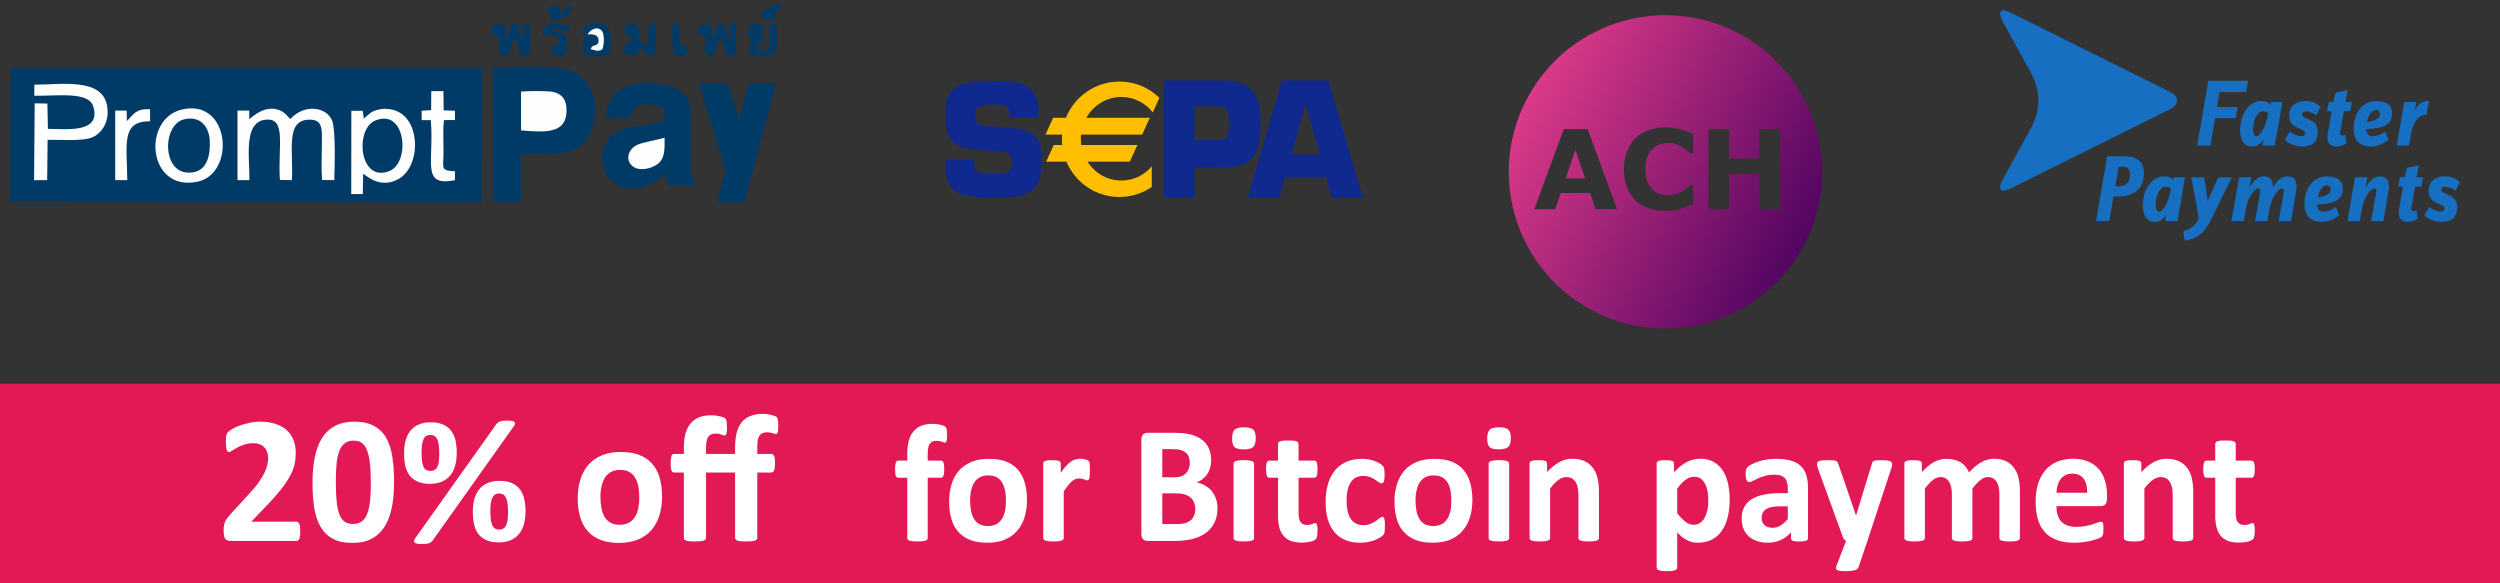
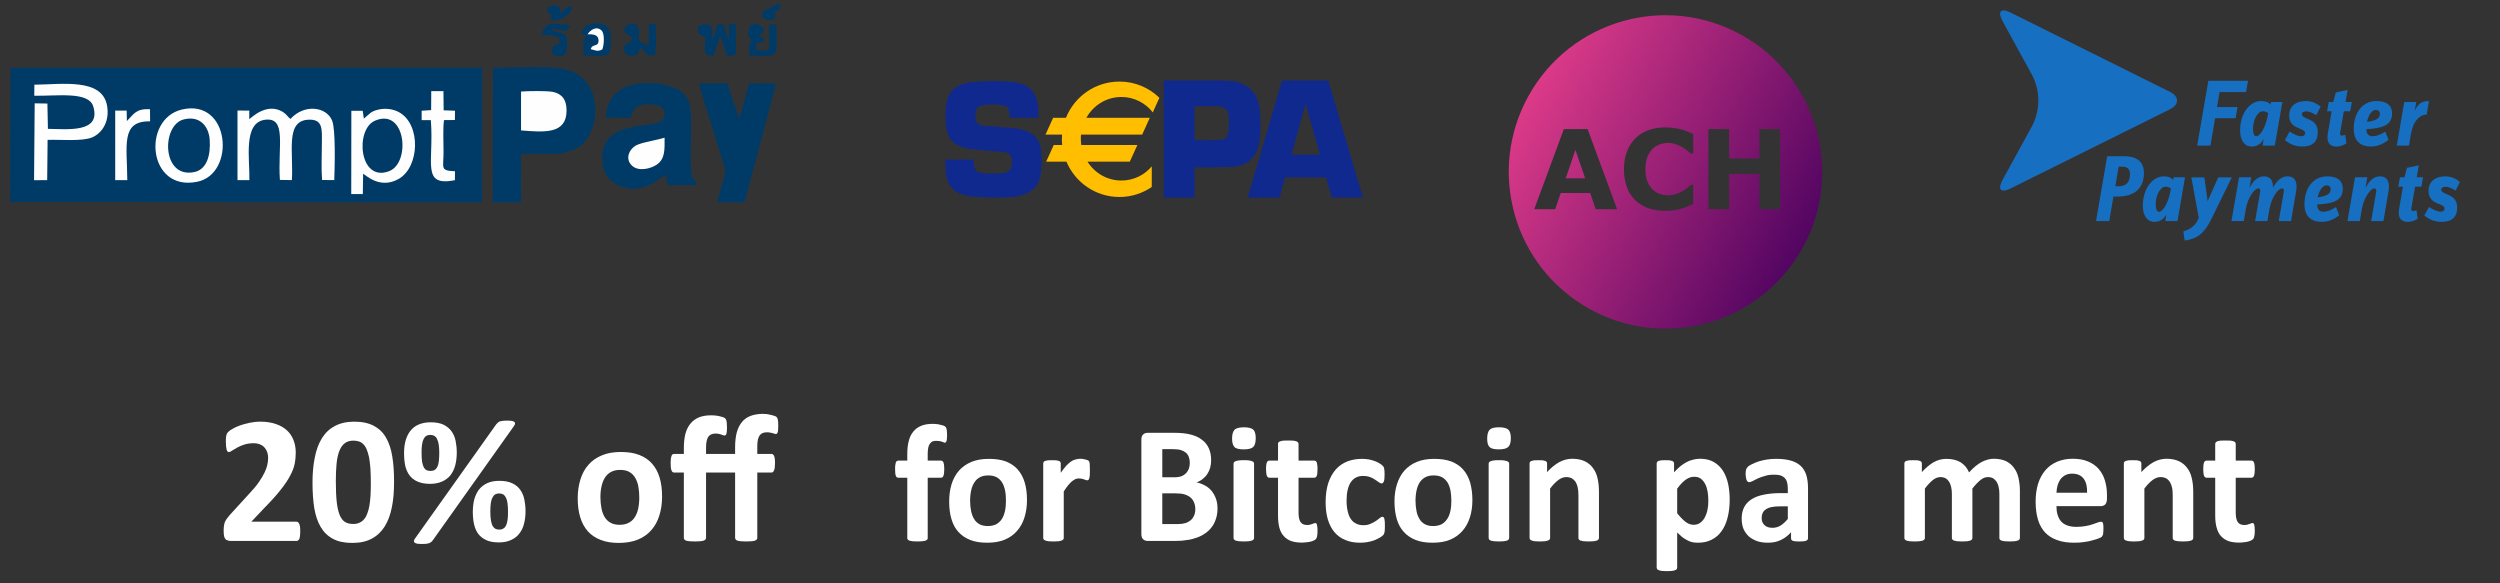
<svg xmlns="http://www.w3.org/2000/svg" xml:space="preserve" width="240px" height="56px" version="1.1" style="shape-rendering:geometricPrecision; text-rendering:geometricPrecision; image-rendering:optimizeQuality; fill-rule:evenodd; clip-rule:evenodd" viewBox="0 0 24000 5600">
  <rect x="0" y="0" width="24000" height="5600" fill="#333333" stroke="none" />
  <defs>
    <style type="text/css">
    .fil3 {fill:#003B68}
    .fil0 {fill:#E31956}
    .fil4 {fill:#FEFEFE}
    .fil5 {fill:#10298E;fill-rule:nonzero}
    .fil2 {fill:#176FC1;fill-rule:nonzero}
    .fil6 {fill:#FFBE00;fill-rule:nonzero}
    .fil1 {fill:white;fill-rule:nonzero}
    .fil7 {fill:url(#id0)}
  </style>
    <linearGradient id="id0" gradientUnits="userSpaceOnUse" x1="14477.3" y1="810.918" x2="17500.1" y2="2490.28">
      <stop offset="0" style="stop-color:#E63E8B" />
      <stop offset="1" style="stop-color:#48015F" />
    </linearGradient>
  </defs>
  <g>
-     <rect class="fil0" y="3684" width="24000" height="1916" />
    <path class="fil1" d="M2882 5099c0,18 0,32 -2,43 -1,13 -3,22 -6,30 -3,7 -7,12 -11,15 -5,4 -10,6 -15,6l-630 0c-13,0 -23,-1 -32,-5 -9,-2 -17,-6 -22,-13 -6,-6 -10,-16 -13,-29 -2,-12 -4,-29 -4,-49 0,-19 1,-36 3,-49 2,-13 5,-26 9,-37 5,-10 11,-21 18,-31 7,-10 16,-21 27,-34l190 -208c38,-40 69,-77 92,-111 23,-33 41,-64 54,-91 13,-27 22,-53 27,-76 5,-23 7,-45 7,-66 0,-18 -3,-37 -9,-54 -6,-17 -15,-32 -26,-44 -12,-14 -26,-23 -44,-30 -17,-7 -38,-11 -62,-11 -33,0 -63,5 -88,13 -26,8 -48,18 -68,29 -19,11 -36,21 -49,29 -13,10 -23,14 -30,14 -5,0 -10,-1 -13,-5 -4,-3 -7,-10 -9,-17 -2,-9 -4,-19 -6,-34 -1,-13 -2,-29 -2,-49 0,-13 1,-25 1,-34 1,-9 3,-16 4,-23 2,-7 4,-13 7,-18 3,-5 8,-10 15,-17 7,-7 20,-17 39,-27 19,-11 42,-22 70,-32 27,-9 58,-18 91,-25 34,-7 68,-11 104,-11 58,0 107,8 150,23 42,14 78,35 106,61 29,27 49,58 63,94 14,36 21,75 21,117 0,37 -3,73 -10,108 -7,36 -21,74 -43,114 -21,41 -51,86 -90,135 -39,50 -91,108 -155,173l-128 135 431 0c6,0 11,1 16,5 5,3 9,8 12,15 4,8 6,17 8,29 2,12 2,26 2,42l0 0z" />
    <path id="_1" class="fil1" d="M3783 4626c0,89 -6,170 -21,243 -14,72 -37,134 -69,185 -32,51 -73,90 -124,117 -51,28 -114,41 -188,41 -75,0 -137,-13 -186,-40 -49,-26 -88,-64 -117,-114 -29,-49 -49,-110 -61,-180 -11,-72 -17,-153 -17,-244 0,-89 7,-169 22,-242 14,-73 37,-134 69,-186 32,-51 73,-90 125,-117 51,-27 113,-41 186,-41 76,0 138,14 187,40 49,26 89,64 117,114 29,50 49,110 60,181 12,72 17,153 17,243l0 0zm-223 11c0,-53 -2,-99 -4,-140 -3,-41 -8,-76 -13,-107 -7,-30 -14,-55 -23,-76 -8,-20 -19,-38 -32,-49 -12,-13 -26,-22 -42,-27 -16,-5 -34,-8 -53,-8 -33,0 -61,8 -83,25 -22,16 -39,41 -52,73 -13,34 -22,74 -27,124 -5,49 -7,106 -7,172 0,79 3,146 9,198 6,52 16,93 29,125 14,31 31,53 52,65 21,12 46,18 76,18 22,0 41,-3 58,-11 17,-7 32,-17 45,-32 13,-14 24,-33 32,-55 9,-22 16,-47 21,-76 5,-29 9,-62 11,-98 2,-37 3,-77 3,-121l0 0z" />
    <path id="_2" class="fil1" d="M4385 4345c0,45 -5,86 -15,123 -10,37 -25,68 -46,95 -21,25 -48,46 -80,60 -32,14 -71,22 -116,22 -48,0 -88,-8 -120,-22 -32,-14 -58,-35 -77,-60 -19,-26 -33,-57 -41,-93 -7,-36 -11,-75 -11,-119 0,-43 4,-83 14,-119 10,-36 25,-68 45,-94 21,-27 47,-48 80,-62 32,-14 71,-22 116,-22 51,0 92,8 124,23 33,17 58,37 77,64 19,26 32,57 39,92 7,36 11,73 11,112zm-168 5c0,-32 -2,-58 -5,-81 -4,-23 -9,-40 -16,-54 -6,-14 -15,-24 -26,-30 -12,-7 -25,-10 -40,-10 -14,0 -26,3 -37,9 -10,6 -19,16 -26,30 -7,13 -12,30 -15,53 -4,22 -5,47 -5,79 0,36 2,65 5,87 5,24 10,41 17,55 7,12 16,21 27,26 11,5 23,7 37,7 16,0 30,-3 40,-10 11,-6 19,-16 26,-30 6,-14 11,-31 14,-53 2,-22 4,-48 4,-78l0 0zm828 556c0,47 -5,88 -15,124 -9,37 -25,68 -46,94 -21,27 -47,46 -80,61 -32,15 -71,22 -116,22 -48,0 -88,-7 -120,-22 -32,-15 -57,-34 -77,-60 -19,-26 -32,-57 -40,-92 -8,-36 -12,-76 -12,-119 0,-44 5,-84 14,-120 10,-35 25,-67 45,-94 21,-27 48,-47 80,-62 32,-15 71,-22 117,-22 50,0 92,8 124,24 32,15 58,37 76,63 19,27 32,58 39,93 7,34 11,71 11,110l0 0zm-168 6c0,-31 -2,-59 -5,-81 -3,-22 -8,-41 -15,-54 -7,-14 -16,-24 -27,-31 -11,-6 -24,-9 -39,-9 -14,0 -26,3 -37,9 -10,6 -19,16 -26,30 -7,13 -13,31 -16,52 -3,22 -5,49 -5,79 0,36 2,66 6,89 4,22 9,41 17,54 7,12 16,21 27,27 10,5 22,7 36,7 16,0 30,-3 40,-11 11,-6 19,-16 26,-30 6,-14 11,-31 14,-54 3,-21 4,-47 4,-77l0 0zm-723 275c-5,7 -10,13 -15,17 -6,4 -13,8 -20,11 -8,2 -18,4 -29,6 -12,1 -26,1 -42,1 -19,0 -34,-1 -45,-3 -11,-3 -18,-6 -23,-10 -5,-5 -7,-10 -6,-16 0,-7 4,-14 10,-23l780 -1097c6,-6 10,-11 16,-16 5,-5 11,-9 20,-12 8,-2 17,-4 29,-5 11,-2 25,-2 42,-2 18,0 33,1 44,3 11,3 19,6 24,10 5,6 6,11 5,18 -1,6 -4,13 -10,21l-780 1098 0 -1z" />
    <path id="_3" class="fil1" d="M6356 4768c0,65 -9,126 -26,180 -17,55 -42,101 -77,141 -34,39 -77,70 -129,91 -52,21 -113,32 -182,32 -68,0 -126,-9 -176,-29 -49,-19 -91,-47 -123,-83 -33,-37 -57,-82 -73,-135 -16,-53 -24,-113 -24,-182 0,-65 9,-126 26,-180 17,-56 43,-103 78,-142 34,-39 77,-69 129,-90 51,-22 112,-32 181,-32 68,0 127,9 176,28 50,19 91,47 123,83 33,37 57,81 73,134 16,53 24,114 24,184l0 0zm-219 8c0,-38 -3,-73 -9,-106 -6,-32 -16,-59 -30,-83 -14,-24 -33,-43 -56,-56 -24,-14 -54,-20 -89,-20 -32,0 -60,6 -84,18 -24,12 -43,29 -59,52 -15,23 -26,50 -34,82 -8,33 -12,69 -12,111 0,38 4,73 10,105 6,32 16,60 30,84 14,23 33,42 57,55 23,14 53,20 88,20 32,0 60,-6 84,-18 24,-12 44,-29 59,-52 15,-23 27,-49 34,-82 7,-32 11,-69 11,-110l0 0z" />
    <path id="_4" class="fil1" d="M7471 4090c0,28 -1,49 -5,60 -4,11 -10,17 -18,17 -4,0 -8,-1 -13,-3 -5,-1 -11,-3 -18,-6 -7,-2 -15,-4 -24,-5 -9,-2 -19,-3 -31,-3 -32,0 -56,10 -70,31 -15,21 -22,55 -22,103l0 74 137 0c5,0 9,1 13,4 5,4 8,9 11,15 3,7 6,16 7,28 2,11 2,25 2,42 0,32 -3,55 -9,68 -6,15 -13,21 -24,21l-137 0 0 627c0,6 -1,11 -5,15 -3,4 -9,9 -17,12 -8,2 -19,5 -33,6 -13,1 -31,2 -51,2 -21,0 -38,-1 -52,-2 -14,-1 -25,-4 -33,-6 -8,-3 -14,-8 -17,-12 -3,-4 -5,-9 -5,-15l0 -627 -279 0 0 627c0,6 -2,11 -5,15 -3,4 -9,9 -18,12 -8,2 -19,5 -33,6 -14,1 -31,2 -51,2 -20,0 -37,-1 -51,-2 -14,-1 -25,-4 -34,-6 -8,-3 -13,-8 -17,-12 -3,-4 -4,-9 -4,-15l0 -627 -95 0c-10,0 -18,-6 -24,-21 -5,-13 -8,-36 -8,-68 0,-17 1,-31 2,-42 2,-12 4,-21 6,-28 3,-6 6,-11 10,-15 4,-3 9,-4 15,-4l94 0 0 -57c0,-52 5,-98 15,-137 11,-40 27,-72 49,-98 22,-27 49,-46 82,-60 33,-13 72,-19 117,-19 25,0 47,2 67,6 20,4 37,9 51,14 7,2 12,5 16,10 4,3 7,9 10,16 2,7 4,16 5,28 1,11 2,25 2,42 0,28 -2,49 -5,60 -4,12 -10,18 -19,18 -4,0 -8,-1 -13,-3 -5,-1 -11,-3 -18,-6 -6,-3 -15,-5 -24,-7 -9,-2 -19,-3 -31,-3 -32,0 -56,11 -70,32 -14,21 -21,56 -21,103l0 61 279 0 0 -68c0,-54 6,-99 16,-139 11,-39 27,-72 49,-99 21,-26 49,-46 82,-59 33,-12 72,-20 118,-20 24,0 46,2 66,7 20,4 37,9 51,14 6,2 12,5 16,9 4,4 7,10 10,17 2,7 3,16 5,28 1,12 1,26 1,42l0 0z" />
    <path id="_5" class="fil1" d="M9092 4177c0,16 -1,28 -2,38 -1,9 -2,16 -4,21 -2,5 -5,8 -7,10 -3,3 -6,4 -9,4 -4,0 -8,-1 -12,-4 -4,-2 -10,-4 -16,-6 -7,-2 -15,-4 -23,-6 -9,-1 -20,-2 -32,-2 -13,0 -26,2 -36,6 -10,5 -18,13 -25,23 -7,9 -12,22 -15,38 -3,15 -5,35 -5,57l0 66 128 0c5,0 9,2 13,4 4,3 7,7 10,13 2,7 5,16 6,26 1,10 2,24 2,39 0,30 -3,51 -8,64 -5,12 -13,18 -23,18l-128 0 0 579c0,5 -1,10 -4,14 -3,4 -9,7 -16,11 -7,2 -17,4 -31,6 -13,1 -29,2 -47,2 -19,0 -35,-1 -48,-2 -13,-2 -23,-4 -30,-6 -8,-4 -13,-7 -16,-11 -3,-4 -4,-9 -4,-14l0 -579 -88 0c-9,0 -17,-6 -22,-18 -5,-13 -7,-34 -7,-64 0,-15 0,-29 2,-39 1,-10 3,-19 5,-26 3,-6 6,-10 10,-13 3,-2 8,-4 13,-4l87 0 0 -60c0,-49 4,-91 14,-128 9,-37 24,-67 44,-91 20,-25 46,-43 77,-56 30,-12 67,-18 109,-18 21,0 40,2 58,5 18,4 33,8 43,11 11,4 18,9 21,12 4,4 7,9 9,15 3,7 4,15 5,26 1,11 2,23 2,39l0 0z" />
    <path id="_6" class="fil1" d="M9859 4801c0,60 -8,116 -24,166 -15,50 -39,93 -71,129 -31,37 -71,65 -119,85 -48,20 -104,29 -168,29 -62,0 -116,-8 -162,-26 -46,-18 -84,-44 -114,-77 -30,-33 -53,-74 -67,-124 -15,-49 -22,-105 -22,-168 0,-62 8,-117 23,-167 16,-51 40,-95 72,-131 32,-36 72,-63 119,-83 48,-20 104,-29 168,-29 63,0 117,8 163,25 45,18 83,43 113,77 30,34 52,75 67,124 15,50 22,106 22,170l0 0zm-202 7c0,-35 -2,-68 -8,-98 -6,-29 -15,-55 -28,-77 -13,-21 -30,-39 -52,-51 -22,-12 -49,-18 -82,-18 -29,0 -55,5 -77,16 -22,11 -40,27 -54,48 -14,21 -25,46 -32,76 -7,30 -11,64 -11,102 0,35 3,67 9,97 6,30 15,56 28,77 13,23 30,39 52,52 22,12 49,18 82,18 30,0 55,-6 78,-16 21,-12 40,-28 54,-49 14,-20 24,-46 31,-76 7,-29 10,-63 10,-101z" />
    <path id="_7" class="fil1" d="M10463 4516c0,20 0,35 -1,48 -1,12 -3,21 -5,28 -2,7 -5,12 -8,15 -4,3 -8,4 -13,4 -4,0 -9,-1 -14,-3 -5,-2 -11,-4 -18,-7 -6,-2 -14,-4 -21,-6 -8,-1 -17,-2 -26,-2 -11,0 -22,2 -33,6 -11,6 -22,13 -34,22 -12,10 -24,23 -37,39 -13,15 -26,36 -41,58l0 447c0,5 -2,10 -5,14 -3,4 -8,7 -16,10 -7,3 -17,5 -30,7 -12,1 -28,2 -47,2 -20,0 -36,-1 -48,-2 -12,-2 -23,-4 -30,-7 -8,-3 -13,-6 -16,-10 -3,-4 -5,-9 -5,-14l0 -715c0,-6 2,-11 4,-15 3,-4 7,-7 14,-10 7,-2 16,-4 26,-6 11,-1 24,-1 40,-1 17,0 31,0 42,1 11,2 19,4 25,6 6,3 11,6 13,10 3,4 4,9 4,15l0 89c18,-27 36,-49 52,-67 16,-16 31,-31 46,-41 14,-10 29,-17 44,-20 14,-4 29,-7 44,-7 6,0 14,0 21,1 8,1 16,3 25,5 8,2 15,4 22,6 6,2 10,5 13,7 3,3 5,6 7,9 1,3 2,7 3,13 1,6 2,15 2,26 1,11 1,26 1,45l0 0z" />
    <path id="_8" class="fil1" d="M11688 4881c0,37 -5,70 -15,100 -10,30 -23,57 -41,80 -17,23 -38,42 -62,59 -24,17 -51,31 -80,41 -29,11 -60,19 -93,23 -34,6 -70,9 -111,9l-268 0c-17,0 -32,-5 -44,-16 -11,-11 -17,-27 -17,-51l0 -905c0,-24 6,-40 17,-50 12,-11 27,-16 44,-16l253 0c62,0 114,5 157,16 43,11 79,26 108,49 30,21 52,48 68,82 15,33 23,72 23,116 0,26 -3,49 -9,71 -6,22 -16,43 -27,60 -12,19 -27,35 -45,49 -17,14 -37,25 -59,33 28,5 55,16 79,29 25,13 46,30 64,51 18,22 32,47 42,74 11,29 16,61 16,96l0 0zm-266 -438c0,-20 -3,-38 -9,-55 -6,-16 -15,-31 -28,-42 -12,-10 -28,-18 -47,-25 -19,-6 -44,-9 -76,-9l-104 0 0 270 115 0c29,0 53,-4 71,-11 17,-7 32,-18 44,-30 11,-12 20,-28 26,-44 5,-17 8,-34 8,-54zm53 446c0,-25 -4,-46 -12,-65 -7,-19 -19,-35 -34,-48 -15,-12 -34,-23 -58,-30 -23,-7 -53,-10 -91,-10l-122 0 0 295 149 0c28,0 52,-3 72,-9 19,-6 36,-15 51,-27 14,-12 25,-27 33,-45 8,-18 12,-39 12,-61l0 0z" />
    <path id="_9" class="fil1" d="M12039 5165c0,5 -1,10 -5,14 -3,4 -8,7 -16,11 -7,2 -17,4 -29,6 -13,1 -29,2 -48,2 -19,0 -35,-1 -48,-2 -12,-2 -22,-4 -30,-6 -8,-4 -13,-7 -16,-11 -3,-4 -5,-9 -5,-14l0 -714c0,-5 2,-10 5,-14 3,-4 8,-8 16,-10 8,-3 18,-5 30,-7 13,-2 29,-2 48,-2 19,0 35,0 48,2 12,2 22,4 29,7 8,2 13,6 16,10 4,4 5,9 5,14l0 714zm16 -959c0,41 -8,69 -24,85 -16,15 -46,23 -90,23 -44,0 -75,-7 -90,-22 -15,-16 -23,-42 -23,-81 0,-41 8,-69 24,-86 16,-15 46,-23 90,-23 44,0 74,8 90,23 15,15 23,42 23,81l0 0z" />
    <path id="_10" class="fil1" d="M12648 5095c0,24 -1,41 -4,54 -3,13 -7,21 -11,26 -5,5 -12,10 -21,14 -9,5 -20,8 -32,11 -12,3 -26,5 -40,6 -14,2 -29,3 -43,3 -39,0 -73,-5 -102,-15 -29,-11 -52,-26 -71,-48 -19,-20 -33,-47 -42,-80 -8,-31 -13,-69 -13,-114l0 -366 -84 0c-10,0 -18,-6 -23,-18 -5,-13 -8,-34 -8,-64 0,-15 0,-29 2,-39 1,-10 3,-20 6,-26 2,-6 6,-10 10,-13 3,-2 8,-4 13,-4l84 0 0 -160c0,-5 1,-9 4,-15 3,-4 9,-7 16,-10 8,-3 18,-5 31,-7 13,-1 28,-1 47,-1 19,0 35,0 48,1 13,2 23,4 31,7 7,3 12,6 15,10 3,6 5,10 5,15l0 160 151 0c5,0 10,2 14,4 4,3 7,7 10,13 2,7 4,16 5,26 2,10 2,24 2,39 0,30 -2,51 -7,64 -6,12 -13,18 -23,18l-152 0 0 337c0,39 6,68 18,87 12,19 33,30 64,30 10,0 19,-1 28,-3 8,-3 15,-5 22,-7 7,-2 12,-4 16,-6 5,-2 9,-3 12,-3 4,0 7,1 9,3 3,2 6,5 7,12 1,5 3,13 4,22 2,9 2,22 2,37l0 0z" />
    <path id="_11" class="fil1" d="M13295 5051c0,14 0,26 -1,35 0,9 -1,17 -3,25 -1,6 -3,11 -5,15 -1,4 -5,9 -12,15 -6,6 -17,14 -32,23 -15,8 -32,16 -51,24 -20,6 -40,12 -63,16 -23,4 -46,6 -70,6 -54,0 -101,-8 -143,-26 -41,-16 -76,-42 -104,-75 -28,-33 -49,-74 -64,-123 -14,-48 -21,-103 -21,-165 0,-72 9,-133 26,-186 18,-52 42,-95 73,-130 31,-34 68,-59 111,-76 43,-16 90,-24 141,-24 21,0 41,2 61,5 20,4 39,9 56,15 18,6 33,13 47,22 14,8 24,15 29,21 6,5 10,10 13,14 2,5 4,10 5,16 1,7 2,14 3,24 1,10 1,21 1,34 0,31 -2,54 -7,66 -6,12 -12,19 -21,19 -9,0 -18,-5 -28,-12 -10,-7 -22,-15 -35,-24 -14,-10 -30,-18 -48,-25 -19,-7 -42,-11 -68,-11 -51,0 -90,20 -117,60 -27,40 -41,100 -41,178 0,38 4,72 11,101 7,30 16,55 30,74 13,20 30,35 50,44 20,11 43,16 70,16 27,0 50,-4 70,-14 19,-8 36,-17 51,-27 14,-9 26,-20 37,-28 9,-8 18,-12 24,-12 5,0 9,2 12,4 3,3 6,8 8,15 1,7 3,17 4,28 1,11 1,26 1,43l0 0z" />
    <path id="_12" class="fil1" d="M14135 4801c0,60 -8,116 -24,166 -16,50 -39,93 -71,129 -32,37 -71,65 -119,85 -48,20 -104,29 -168,29 -63,0 -116,-8 -162,-26 -46,-18 -84,-44 -114,-77 -31,-33 -53,-74 -68,-124 -14,-49 -22,-105 -22,-168 0,-62 8,-117 24,-167 16,-51 40,-95 72,-131 32,-36 71,-63 119,-83 48,-20 104,-29 168,-29 62,0 116,8 162,25 46,18 84,43 114,77 30,34 52,75 67,124 14,50 22,106 22,170l0 0zm-202 7c0,-35 -3,-68 -8,-98 -6,-29 -15,-55 -28,-77 -13,-21 -31,-39 -52,-51 -22,-12 -49,-18 -82,-18 -30,0 -55,5 -77,16 -22,11 -40,27 -55,48 -14,21 -24,46 -31,76 -7,30 -11,64 -11,102 0,35 3,67 9,97 5,30 15,56 28,77 12,23 30,39 52,52 22,12 49,18 81,18 30,0 56,-6 78,-16 22,-12 40,-28 54,-49 15,-20 25,-46 32,-76 7,-29 10,-63 10,-101l0 0z" />
    <path id="_13" class="fil1" d="M14488 5165c0,5 -2,10 -5,14 -3,4 -8,7 -16,11 -7,2 -18,4 -30,6 -12,1 -28,2 -48,2 -19,0 -35,-1 -47,-2 -13,-2 -23,-4 -30,-6 -8,-4 -13,-7 -16,-11 -3,-4 -5,-9 -5,-14l0 -714c0,-5 2,-10 5,-14 3,-4 8,-8 16,-10 7,-3 17,-5 30,-7 12,-2 28,-2 47,-2 20,0 36,0 48,2 12,2 23,4 30,7 8,2 13,6 16,10 3,4 5,9 5,14l0 714zm16 -959c0,41 -8,69 -25,85 -16,15 -46,23 -90,23 -44,0 -74,-7 -89,-22 -16,-16 -23,-42 -23,-81 0,-41 8,-69 24,-86 15,-15 45,-23 90,-23 44,0 74,8 89,23 16,15 24,42 24,81l0 0z" />
    <path id="_14" class="fil1" d="M15350 5165c0,5 -2,10 -5,14 -3,4 -8,7 -16,11 -7,2 -17,4 -30,6 -13,1 -29,2 -47,2 -20,0 -36,-1 -48,-2 -13,-2 -23,-4 -31,-6 -7,-4 -12,-7 -15,-11 -4,-4 -5,-9 -5,-14l0 -408c0,-34 -3,-62 -8,-82 -4,-19 -12,-37 -21,-51 -9,-13 -22,-25 -36,-33 -15,-7 -32,-11 -52,-11 -25,0 -50,9 -76,28 -25,19 -52,46 -79,82l0 475c0,5 -2,10 -5,14 -3,4 -8,7 -16,10 -7,3 -18,5 -30,7 -12,1 -28,2 -48,2 -19,0 -35,-1 -47,-2 -13,-2 -23,-4 -30,-7 -8,-3 -13,-6 -16,-10 -3,-4 -5,-9 -5,-14l0 -715c0,-6 1,-11 4,-15 2,-4 7,-7 14,-10 7,-2 15,-4 26,-6 11,-1 24,-1 40,-1 17,0 31,0 42,1 11,2 19,4 25,6 6,3 10,6 13,10 3,4 4,9 4,15l0 82c38,-42 78,-74 118,-96 39,-21 81,-32 124,-32 48,0 88,9 120,24 33,16 59,38 79,66 20,27 35,59 43,96 9,37 14,81 14,134l0 441 0 0z" />
    <path id="_15" class="fil1" d="M16605 4796c0,64 -7,122 -20,173 -13,51 -32,94 -58,130 -25,36 -57,63 -95,82 -38,20 -82,29 -130,29 -21,0 -39,-1 -56,-5 -17,-4 -33,-10 -49,-19 -16,-9 -32,-18 -48,-30 -15,-13 -31,-28 -48,-44l0 336c0,6 -1,10 -5,16 -3,4 -8,7 -16,10 -7,3 -17,5 -30,7 -12,1 -28,2 -47,2 -19,0 -35,-1 -48,-2 -12,-2 -22,-4 -30,-7 -8,-3 -13,-6 -16,-10 -3,-6 -5,-10 -5,-16l0 -998c0,-6 2,-11 4,-15 3,-4 7,-7 14,-10 6,-2 15,-4 26,-6 10,-1 24,-1 40,-1 16,0 29,0 39,1 11,2 20,4 26,6 7,3 11,6 14,10 2,4 4,9 4,15l0 84c20,-22 40,-40 59,-57 20,-16 40,-29 60,-40 20,-11 41,-19 63,-24 21,-6 44,-9 69,-9 51,0 94,11 130,31 36,21 65,49 88,84 23,36 39,78 50,126 10,47 15,98 15,152l0 -1zm-205 15c0,-31 -2,-60 -6,-87 -5,-28 -12,-54 -23,-75 -11,-22 -25,-39 -42,-53 -17,-13 -39,-19 -65,-19 -13,0 -26,2 -39,6 -12,4 -25,10 -39,20 -13,9 -26,20 -40,34 -14,15 -29,32 -45,54l0 236c28,36 54,62 79,82 25,19 51,29 78,29 25,0 47,-6 65,-20 18,-13 33,-31 44,-52 11,-22 20,-46 25,-73 6,-28 8,-55 8,-82l0 0z" />
    <path id="_16" class="fil1" d="M17357 5168c0,7 -3,13 -8,17 -5,5 -14,8 -25,10 -11,2 -28,3 -50,3 -23,0 -40,-1 -51,-3 -11,-2 -18,-5 -23,-10 -4,-4 -6,-10 -6,-17l0 -58c-29,32 -62,57 -98,74 -37,18 -78,26 -123,26 -36,0 -71,-4 -101,-14 -31,-11 -58,-25 -81,-44 -22,-20 -40,-45 -53,-73 -12,-29 -18,-63 -18,-101 0,-42 8,-78 24,-109 16,-31 39,-56 71,-76 31,-20 70,-35 117,-44 47,-10 101,-15 163,-15l68 0 0 -43c0,-23 -2,-42 -7,-59 -4,-17 -11,-31 -22,-42 -10,-11 -23,-19 -40,-26 -17,-5 -38,-7 -63,-7 -33,0 -62,3 -87,12 -26,7 -49,15 -69,24 -19,9 -36,18 -49,25 -14,7 -24,11 -33,11 -5,0 -11,-2 -15,-5 -4,-4 -8,-9 -11,-16 -3,-8 -5,-16 -6,-26 -2,-10 -3,-22 -3,-34 0,-16 2,-30 4,-39 3,-9 8,-18 15,-25 7,-9 20,-17 38,-26 18,-9 40,-19 64,-27 25,-8 51,-14 80,-19 29,-5 59,-7 90,-7 55,0 101,5 140,16 39,10 71,28 96,50 25,23 43,52 55,88 11,35 17,78 17,128l0 481 0 0zm-194 -307l-75 0c-32,0 -59,2 -81,7 -22,4 -41,12 -55,22 -14,9 -24,20 -30,35 -7,13 -10,29 -10,46 0,31 9,54 28,71 18,17 44,25 76,25 28,0 53,-7 76,-21 24,-14 47,-36 71,-64l0 -121 0 0z" />
-     <path id="_17" class="fil1" d="M17927 5193l-85 252c-4,13 -17,24 -38,29 -20,6 -51,9 -91,9 -21,0 -37,-1 -50,-3 -12,-2 -22,-4 -28,-9 -6,-4 -10,-10 -10,-16 -1,-7 1,-14 5,-23l92 -239c-6,-3 -12,-9 -18,-16 -5,-6 -9,-13 -12,-20l-239 -658c-7,-20 -10,-34 -10,-43 0,-11 3,-18 9,-24 6,-5 17,-9 32,-11 14,-2 34,-3 58,-3 23,0 40,0 53,1 13,0 23,3 31,6 7,3 12,8 16,14 4,8 7,17 11,29l164 479 2 0 149 -488c3,-15 7,-24 12,-29 5,-4 13,-7 25,-9 11,-2 32,-3 60,-3 23,0 41,1 56,3 15,2 26,6 33,12 7,5 11,14 11,23 0,10 -2,22 -7,36l-231 701 0 0z" />
    <path id="_18" class="fil1" d="M19391 5165c0,5 -2,10 -5,14 -3,4 -8,7 -16,11 -7,2 -17,4 -29,6 -13,1 -29,2 -48,2 -20,0 -36,-1 -49,-2 -12,-2 -23,-4 -30,-6 -8,-4 -13,-7 -16,-11 -3,-4 -4,-9 -4,-14l0 -424c0,-24 -2,-46 -7,-66 -4,-19 -11,-37 -20,-51 -9,-13 -21,-25 -34,-33 -14,-7 -30,-11 -49,-11 -24,0 -48,9 -71,28 -24,19 -50,46 -78,82l0 475c0,5 -2,10 -5,14 -3,4 -8,7 -16,11 -8,2 -18,4 -30,6 -13,1 -28,2 -47,2 -20,0 -36,-1 -48,-2 -13,-2 -23,-4 -30,-6 -8,-4 -13,-7 -16,-11 -3,-4 -5,-9 -5,-14l0 -424c0,-24 -2,-46 -7,-66 -4,-19 -11,-37 -20,-51 -9,-13 -20,-25 -34,-33 -14,-7 -31,-11 -49,-11 -24,0 -48,9 -72,28 -24,19 -50,46 -77,82l0 475c0,5 -2,10 -5,14 -3,4 -8,7 -16,11 -8,2 -18,4 -30,6 -12,1 -28,2 -48,2 -19,0 -35,-1 -47,-2 -13,-2 -23,-4 -30,-6 -8,-4 -13,-7 -16,-11 -3,-4 -5,-9 -5,-14l0 -715c0,-5 1,-11 4,-15 2,-4 7,-7 14,-10 7,-2 15,-4 26,-6 11,-1 24,-1 40,-1 17,0 31,0 42,1 10,2 19,4 25,6 6,3 10,6 13,10 3,4 4,10 4,15l0 82c38,-42 77,-74 115,-96 39,-21 79,-31 120,-31 29,0 55,3 78,9 23,6 43,14 61,25 18,13 33,26 46,41 14,17 24,35 33,55 21,-24 42,-43 62,-60 20,-16 40,-30 59,-40 20,-10 39,-18 59,-23 19,-6 39,-8 59,-8 47,0 86,9 118,24 31,16 57,38 76,66 20,27 34,59 42,96 8,37 13,76 13,117l0 458 0 0z" />
    <path id="_19" class="fil1" d="M20227 4787c0,25 -6,42 -16,55 -11,11 -26,17 -45,17l-424 0c0,31 3,58 11,83 7,25 18,45 33,63 15,17 35,30 59,39 25,9 53,14 87,14 35,0 65,-3 91,-8 26,-5 49,-10 67,-17 19,-7 35,-12 48,-17 12,-5 22,-7 30,-7 5,0 9,0 12,2 3,2 6,5 8,10 2,5 3,11 4,21 1,8 1,19 1,33 0,12 0,21 -1,29 0,9 -1,16 -2,22 -1,6 -2,11 -5,14 -2,4 -4,8 -8,13 -3,3 -12,8 -28,15 -15,6 -34,12 -57,18 -24,8 -51,13 -81,17 -30,5 -62,7 -97,7 -62,0 -116,-7 -162,-24 -47,-16 -86,-40 -117,-72 -31,-33 -55,-74 -70,-124 -15,-50 -23,-108 -23,-175 0,-64 8,-120 24,-172 16,-51 40,-94 71,-130 30,-35 68,-62 112,-81 44,-18 93,-28 149,-28 58,0 108,9 149,27 42,18 76,42 102,73 27,32 47,69 59,111 13,43 19,89 19,139l0 33 0 0zm-191 -57c2,-58 -9,-102 -33,-135 -24,-31 -60,-48 -110,-48 -25,0 -47,5 -65,14 -19,10 -34,23 -47,39 -12,17 -21,36 -28,58 -6,23 -10,46 -11,72l294 0 0 0z" />
    <path id="_20" class="fil1" d="M21055 5165c0,5 -2,10 -5,14 -3,4 -8,7 -16,11 -7,2 -17,4 -30,6 -13,1 -28,2 -47,2 -20,0 -36,-1 -48,-2 -13,-2 -23,-4 -31,-6 -7,-4 -12,-7 -15,-11 -3,-4 -5,-9 -5,-14l0 -408c0,-34 -2,-62 -8,-82 -4,-19 -12,-37 -21,-51 -9,-13 -21,-25 -36,-33 -15,-7 -32,-11 -52,-11 -25,0 -50,9 -76,28 -25,19 -52,46 -79,82l0 475c0,5 -2,10 -5,14 -3,4 -8,7 -16,10 -7,3 -17,5 -30,7 -12,1 -28,2 -47,2 -20,0 -36,-1 -48,-2 -12,-2 -23,-4 -30,-7 -8,-3 -13,-6 -16,-10 -3,-4 -5,-9 -5,-14l0 -715c0,-6 1,-11 4,-15 3,-4 7,-7 14,-10 7,-2 15,-4 26,-6 11,-1 24,-1 40,-1 17,0 31,0 42,1 11,2 19,4 25,6 6,3 10,6 13,10 3,4 4,9 4,15l0 82c39,-42 78,-74 118,-96 39,-21 81,-32 124,-32 48,0 88,9 120,24 33,16 59,38 79,66 20,27 35,59 43,96 9,37 14,81 14,134l0 441 0 0z" />
    <path id="_21" class="fil1" d="M21646 5095c0,24 -2,41 -5,54 -3,13 -6,21 -11,26 -5,5 -12,10 -21,14 -9,5 -20,8 -32,11 -12,3 -25,5 -40,6 -14,2 -28,3 -43,3 -39,0 -73,-5 -102,-15 -28,-11 -52,-26 -71,-48 -19,-20 -32,-47 -41,-80 -9,-31 -14,-69 -14,-114l0 -366 -84 0c-10,0 -18,-6 -23,-18 -5,-13 -8,-34 -8,-64 0,-15 1,-29 2,-39 1,-10 4,-20 6,-26 3,-6 6,-10 10,-13 4,-2 9,-4 14,-4l83 0 0 -160c0,-5 2,-9 5,-15 3,-4 8,-7 15,-10 8,-3 18,-5 31,-7 13,-1 29,-1 48,-1 19,0 35,0 48,1 12,2 23,4 30,7 7,3 13,6 15,10 4,6 5,10 5,15l0 160 151 0c6,0 10,2 14,4 4,3 7,7 10,13 3,7 4,16 6,26 1,10 2,24 2,39 0,30 -3,51 -8,64 -5,12 -13,18 -23,18l-152 0 0 337c0,39 6,68 18,87 12,19 33,30 64,30 11,0 20,-1 28,-3 8,-3 16,-5 22,-7 7,-2 12,-4 17,-6 4,-2 8,-3 12,-3 3,0 6,1 9,3 3,2 5,5 7,12 1,5 2,13 4,22 1,9 2,22 2,37l0 0z" />
    <g id="g300">
      <path id="path302" class="fil2" d="M20372 1600l-33 0 -32 188 31 0c76,0 110,-41 110,-116 0,-49 -26,-72 -76,-72m-42 287l-41 0 -40 235 -127 0 107 -622 168 0c99,0 185,39 185,160 0,157 -102,227 -252,227m0 0l0 0 0 0z" />
    </g>
    <g id="g304">
      <path id="path306" class="fil2" d="M20788 1792c-47,0 -93,80 -93,168 0,46 10,73 32,73 37,0 90,-87 110,-202l4 -20c-8,-6 -21,-19 -53,-19m116 330l-117 0 10 -62c-20,31 -49,70 -116,70 -56,0 -110,-44 -110,-157 0,-161 93,-280 201,-280 61,0 83,27 91,34l5 -25 108 0 -72 420 0 0 0 0z" />
    </g>
    <g id="g308">
      <path id="path310" class="fil2" d="M21232 2097c-60,122 -120,195 -259,212l-13 -87c53,-17 107,-44 136,-106l12 -26 -71 -387 125 0 31 228 102 -228 130 0 -193 394 0 0z" />
    </g>
    <g id="g312">
      <path id="path314" class="fil2" d="M21994 2122l-118 0 48 -277c3,-17 3,-36 -17,-36 -37,0 -102,89 -120,197l-20 116 -118 0 48 -277c4,-17 3,-36 -17,-36 -37,0 -102,89 -120,197l-20 116 -118 0 73 -420 117 0 -17 99c27,-44 67,-108 138,-108 63,0 91,42 87,109 22,-38 65,-109 140,-109 72,0 98,55 83,141l-49 288 0 0z" />
    </g>
    <g id="g316">
      <path id="path318" class="fil2" d="M22335 1779c-36,0 -71,48 -85,115 78,-10 124,-29 124,-76 0,-26 -15,-39 -39,-39m-91 184c2,46 21,70 60,70 45,0 89,-25 121,-45l32 79c-27,20 -85,63 -169,63 -92,0 -165,-45 -165,-171 0,-148 79,-266 219,-266 104,0 149,47 149,118 0,116 -92,144 -247,152m0 0l0 0 0 0z" />
    </g>
    <g id="g320">
      <path id="path322" class="fil2" d="M22881 2122l-118 0 48 -277c3,-17 3,-36 -17,-36 -37,0 -102,89 -120,197l-20 116 -118 0 72 -420 118 0 -17 99c26,-44 67,-108 138,-108 72,0 98,55 83,141l-49 288 0 0z" />
    </g>
    <g id="g324">
      <path id="path326" class="fil2" d="M23246 1792l-61 0 -36 207c-3,18 3,27 16,27 12,0 22,-4 33,-9l12 83c-17,11 -50,30 -97,30 -61,0 -97,-39 -82,-123l37 -215 -44 0 16 -90 43 0 24 -91 114 -24 -21 115 61 0 -15 90 0 0z" />
    </g>
    <g id="g328">
      <path id="path330" class="fil2" d="M23574 1830c-26,-18 -66,-37 -97,-37 -24,0 -41,9 -41,29 0,19 19,27 43,37l22 11c42,17 88,46 88,121 0,89 -46,139 -150,139 -85,0 -135,-38 -166,-61l46 -82c30,22 78,45 109,45 27,0 39,-10 39,-31 0,-20 -20,-29 -44,-39l-23 -9c-42,-18 -86,-46 -86,-120 0,-97 72,-140 162,-140 73,0 119,38 139,54l-41 83 0 0z" />
    </g>
    <g id="g332">
      <polygon id="path334" class="fil2" points="21562,884 21308,884 21283,1028 21480,1028 21462,1135 21265,1135 21220,1398 21093,1398 21200,776 21581,776 " />
    </g>
    <g id="g336">
      <path id="path338" class="fil2" d="M21722 1068c-47,0 -93,80 -93,169 0,45 10,71 32,71 37,0 90,-87 110,-201l4 -19c-8,-6 -21,-20 -53,-20m116 330l-117 0 10 -63c-20,33 -49,72 -116,72 -56,0 -110,-44 -110,-157 0,-161 93,-280 201,-280 61,0 84,25 91,34l5 -25 109 0 -73 419 0 0 0 0z" />
    </g>
    <g id="g340">
      <path id="path342" class="fil2" d="M22236 1106c-25,-17 -65,-37 -97,-37 -24,0 -41,9 -41,29 0,18 19,27 43,38l23 9c41,19 87,46 87,122 0,90 -46,140 -150,140 -85,0 -135,-38 -166,-62l46 -83c30,24 78,46 110,46 26,0 38,-10 38,-30 0,-21 -19,-30 -44,-39l-23 -11c-42,-16 -86,-45 -86,-119 0,-96 72,-139 162,-139 73,0 119,38 140,53l-42 83z" />
    </g>
    <g id="g344">
      <path id="path346" class="fil2" d="M22562 1068l-61 0 -36 207c-3,18 3,27 16,27 12,0 22,-4 33,-9l12 83c-17,11 -50,31 -97,31 -61,0 -97,-39 -82,-124l37 -215 -44 0 16 -89 43 0 25 -91 113 -25 -20 116 61 0 -16 89z" />
    </g>
    <g id="g348">
      <path id="path350" class="fil2" d="M22808 1055c-37,0 -71,48 -85,116 77,-11 124,-30 124,-76 0,-27 -16,-40 -39,-40m-91 185c1,46 21,68 60,68 45,0 88,-23 121,-44l32 78c-27,21 -86,65 -170,65 -91,0 -164,-45 -164,-172 0,-147 79,-265 218,-265 104,0 150,46 150,118 0,116 -93,143 -247,152m0 0l0 0 0 0z" />
    </g>
    <g id="g352">
      <path id="path354" class="fil2" d="M23296 1100c-59,0 -127,51 -150,182l-20 116 -117 0 72 -419 115 0 -15 88c27,-62 58,-97 137,-97l-22 130 0 0z" />
    </g>
    <g id="g356">
      <path id="path358" class="fil2" d="M20899 965l0 3c0,29 -23,59 -69,82l-1530 760c-92,46 -126,9 -76,-82l280 -511c40,-75 64,-160 64,-252 0,-92 -24,-178 -64,-252l-280 -511c-50,-91 -16,-128 76,-82l1530 761c46,22 69,52 69,82l0 2 0 0z" />
    </g>
    <polygon class="fil3" points="98,1939 4627,1943 4628,650 100,650 " />
    <path class="fil3" d="M4730 1943l271 0 1 -461c205,-25 375,37 552,-69 217,-129 272,-709 -196,-760 -175,-19 -440,-3 -625,-3l-3 1293 0 0z" />
    <path class="fil3" d="M5815 1128l232 4c27,-34 21,-70 63,-102 35,-25 82,-30 129,-29 46,2 96,8 121,37 30,35 24,95 -7,121 -97,82 -612,-23 -568,405 11,105 57,161 125,200 233,137 425,-56 480,-87l19 101 276 0c0,-71 -20,-25 -43,-86 -16,-43 -8,-349 -8,-408 0,-183 18,-350 -121,-423 -188,-99 -683,-132 -698,267l0 0z" />
    <path class="fil3" d="M6889 1943l259 -1 303 -1140 -261 -2 -91 335 -62 -166c-15,-49 -39,-118 -49,-169l-276 1c23,124 250,790 249,843 -4,71 -63,207 -72,299l0 0z" />
    <path class="fil4" d="M3493 1139l-11 -75 -109 0 -1 799 111 0 3 -195c22,8 156,151 337,52 206,-111 221,-524 9,-642 -54,-30 -125,-42 -194,-27 -80,17 -89,42 -145,88z" />
    <path class="fil4" d="M1744 1052c-383,93 -326,790 149,693 374,-75 318,-806 -149,-693z" />
    <path class="fil4" d="M2393 1145l0 -83 -113 -1 0 668 114 0c5,-203 -62,-549 148,-579 215,-30 123,255 145,577l115 2c16,-273 -61,-559 147,-579 156,-14 141,94 141,221 0,111 -7,248 2,357l117 1c4,-120 15,-486 -21,-572 -54,-132 -265,-163 -400,-15 -23,-18 -40,-47 -73,-68 -156,-94 -303,58 -322,70l0 1z" />
    <path class="fil4" d="M329 919c218,4 522,-44 566,102 80,261 -259,217 -435,216l-5 -243 -122 -2 -6 738 126 -1 4 -386c120,-5 333,17 430,-25 95,-42 167,-154 141,-302 -46,-270 -434,-205 -698,-203l-1 106 0 0z" />
    <path class="fil3" d="M1762 1147c-214,56 -210,569 102,505 123,-24 160,-166 149,-314 -12,-138 -105,-230 -251,-191z" />
    <path class="fil3" d="M3599 1159c-194,84 -151,596 137,484 210,-81 159,-614 -137,-484z" />
    <path class="fil4" d="M5002 1252c223,18 435,37 437,-188 1,-105 -42,-163 -132,-182 -56,-11 -244,-9 -305,-3l0 373 0 0z" />
    <path class="fil4" d="M4139 1057l-91 6 0 90 88 0c33,406 -98,641 231,577l1 -86c-146,-6 -110,-29 -110,-185 0,-94 -7,-215 4,-306l105 -1 1 -89 -109 -4 -2 -184 -117 0 -1 182 0 0z" />
    <path class="fil4" d="M1218 1162l-2 -100 -110 0 0 667 116 0c-2,-335 -65,-570 219,-564l-1 -117c-138,-6 -155,48 -222,114l0 0z" />
    <path class="fil4" d="M6380 1322c-77,23 -185,39 -254,65 -76,27 -136,132 -58,204 62,58 179,29 236,-10 80,-54 77,-138 76,-259l0 0z" />
-     <path class="fil3" d="M4793 363c1,112 -34,173 78,173l74 -174c12,22 2,0 11,24l45 150c108,2 89,0 88,-218l0 -87 -68 0 -1 155c-14,-27 -22,-56 -32,-89 -15,-56 -9,-66 -63,-66 -32,33 -46,109 -60,162l-9 -144c-39,-14 -104,-31 -128,11 -38,70 35,73 65,103l0 0z" />
    <path class="fil3" d="M5577 318l58 25c-48,28 -35,76 -31,189 36,6 182,9 214,0 59,-20 47,-141 42,-203 -12,-146 -251,-135 -283,-11l0 0z" />
    <path class="fil3" d="M6700 261l-2 59 73 40c-1,118 -36,176 77,177l66 -189 34 88c10,33 20,66 30,100 98,1 89,-4 88,-107 0,-66 2,-132 -2,-198l-66 0 -1 157c-22,-46 -31,-122 -63,-157 -87,0 -31,34 -95,148 0,-52 8,-111 -25,-135 -39,-29 -85,-6 -114,17l0 0z" />
    <path class="fil3" d="M6068 373c-14,46 -130,62 -62,141 16,18 59,28 89,18 47,-16 31,-38 48,-71 85,39 38,88 143,69 18,-61 12,-221 8,-298l-66 -1 -1 208 -91 -43c-6,-82 20,-191 -96,-162 -30,8 -87,55 -6,107 41,26 18,-14 34,32l0 0z" />
    <path class="fil3" d="M7220 388c-40,42 -27,80 -25,145 290,9 266,38 259,-297l-69 -4c-2,63 1,126 0,187 -1,89 -36,63 -123,63l2 -67c5,-1 37,-5 38,-5 44,-15 24,21 29,-26 5,-35 0,-17 -32,-32l-27 -10c164,-45 -55,-191 -85,-56 -12,57 -2,77 33,102l0 0z" />
    <path class="fil3" d="M5202 339c68,-1 117,-5 168,27 8,108 -45,26 -68,100 -13,45 20,74 61,75 100,6 86,-116 72,-200 -51,-39 -105,-29 -147,-55 77,-27 142,57 184,-36 -53,-23 -8,-15 -69,-14 -40,0 -53,-11 -93,-9 -65,3 -103,50 -108,112z" />
-     <path class="fil3" d="M6529 417l-3 -184 -69 0c0,72 -17,266 26,296 40,27 103,13 115,-30 18,-60 -36,-66 -69,-82z" />
    <path class="fil3" d="M5298 145c-41,89 81,44 120,21 41,-24 65,-49 76,-104 -73,1 -71,30 -109,66l-16 -67c-114,-33 -153,57 -71,84l0 0z" />
    <path class="fil4" d="M5640 329c51,-1 103,2 106,56 2,73 -58,28 -75,87l56 15c30,0 36,-3 55,-13 16,-34 26,-152 -8,-182 -53,-48 -110,2 -134,37l0 0z" />
    <path class="fil3" d="M7429 189c18,-38 20,-33 6,-79 42,-11 51,-16 63,-55l-40 -20c-2,2 -5,3 -6,6l-51 31c-158,51 -70,140 28,117z" />
    <path id="path5689" class="fil5" d="M9966 1131l-274 0c0,-46 -6,-77 -16,-93 -17,-23 -62,-35 -135,-35 -72,0 -120,7 -143,21 -23,13 -35,42 -35,88 0,41 11,67 31,80 15,10 35,15 59,17l55 3c118,9 193,14 222,18 94,9 162,35 204,76 33,33 53,75 59,127 4,31 6,67 6,106 0,91 -9,157 -25,199 -31,77 -99,126 -206,146 -45,9 -114,13 -206,13 -153,0 -260,-9 -320,-28 -75,-23 -124,-70 -148,-140 -13,-40 -19,-105 -19,-197l274 0c0,11 0,18 0,24 0,49 14,80 41,94 19,10 42,15 69,15l100 0c52,0 85,-2 99,-8 26,-10 42,-27 50,-49 4,-14 6,-32 6,-54 0,-50 -18,-80 -52,-90 -14,-5 -75,-11 -184,-18 -88,-7 -149,-13 -183,-19 -90,-17 -150,-53 -179,-106 -27,-46 -40,-115 -40,-208 0,-70 7,-127 21,-170 15,-42 38,-74 69,-97 46,-33 105,-53 178,-59 60,-6 126,-8 199,-8 116,0 197,6 247,20 119,33 179,125 179,277 0,12 -2,31 -3,55l0 0z" />
    <path id="path5693" class="fil5" d="M11172 1897l0 -1124 430 0 68 0 52 0c75,0 133,6 172,18 91,30 151,89 182,179 17,48 25,118 25,213 0,114 -10,196 -27,246 -36,99 -108,156 -218,170 -12,3 -67,5 -164,6l-49 2 -176 0 0 290 -295 0 0 0zm295 -551l184 0c59,-2 94,-7 107,-14 17,-10 29,-30 34,-59 4,-20 6,-49 6,-87 0,-48 -4,-83 -11,-107 -10,-32 -36,-51 -76,-58 -8,-2 -27,-2 -57,-2l-187 0 0 327z" />
    <path id="path5697" class="fil5" d="M12730 1703l-394 0 -53 194 -305 0 329 -1124 444 0 334 1124 -299 0 -56 -194zm-58 -219l-139 -488 -134 488 273 0z" />
    <path id="path5701" class="fil6" d="M10765 931c122,0 231,57 302,148l63 -140c-99,-97 -234,-156 -383,-156 -233,0 -432,144 -514,348l-123 0 -73 161 159 0c-1,15 -2,30 -2,45 0,19 1,37 3,55l-81 0 -73 160 195 0c84,200 280,339 509,339 115,0 222,-36 310,-96l0 -198c-71,84 -175,136 -292,136 -136,0 -255,-71 -325,-181l406 0 73 -160 -539 0c-2,-20 -4,-40 -4,-60 0,-13 0,-27 2,-40l587 0 73 -161 -609 0c67,-120 193,-200 336,-200l0 0z" />
    <path class="fil7" d="M16719 336c726,403 988,1319 585,2045 -404,726 -1320,988 -2046,584 -726,-403 -988,-1319 -584,-2045 403,-726 1319,-988 2045,-584zm-1195 1672l-205 0 -53 -155 -283 0 -53 155 -201 0 284 -769 228 0 283 769zm-306 -296l-94 -273 -93 273 187 0zm765 312c-57,0 -110,-9 -158,-25 -49,-17 -90,-43 -125,-76 -35,-33 -62,-75 -81,-125 -19,-50 -29,-108 -29,-174 0,-61 9,-116 28,-166 18,-49 44,-92 79,-127 34,-35 75,-61 124,-80 50,-18 104,-28 163,-28 32,0 61,2 87,6 26,3 50,8 72,14 23,7 44,14 63,22 19,8 35,15 49,23l0 186 -22 0c-10,-8 -22,-18 -37,-29 -14,-12 -31,-23 -50,-34 -19,-10 -39,-20 -61,-27 -22,-8 -46,-12 -71,-12 -28,0 -54,5 -80,14 -25,8 -48,23 -69,43 -21,20 -37,46 -50,78 -12,33 -19,72 -19,118 0,48 7,88 21,121 13,32 31,58 51,76 21,19 45,33 70,41 26,8 52,12 77,12 24,0 48,-4 72,-11 23,-7 45,-17 65,-29 17,-10 33,-20 47,-32 14,-11 26,-21 36,-29l20 0 0 184c-19,8 -37,17 -55,24 -17,8 -36,14 -55,20 -25,7 -49,12 -71,16 -22,4 -52,6 -91,6zm1106 -16l-198 0 0 -338 -291 0 0 338 -199 0 0 -769 199 0 0 282 291 0 0 -282 198 0 0 769z" />
  </g>
</svg>